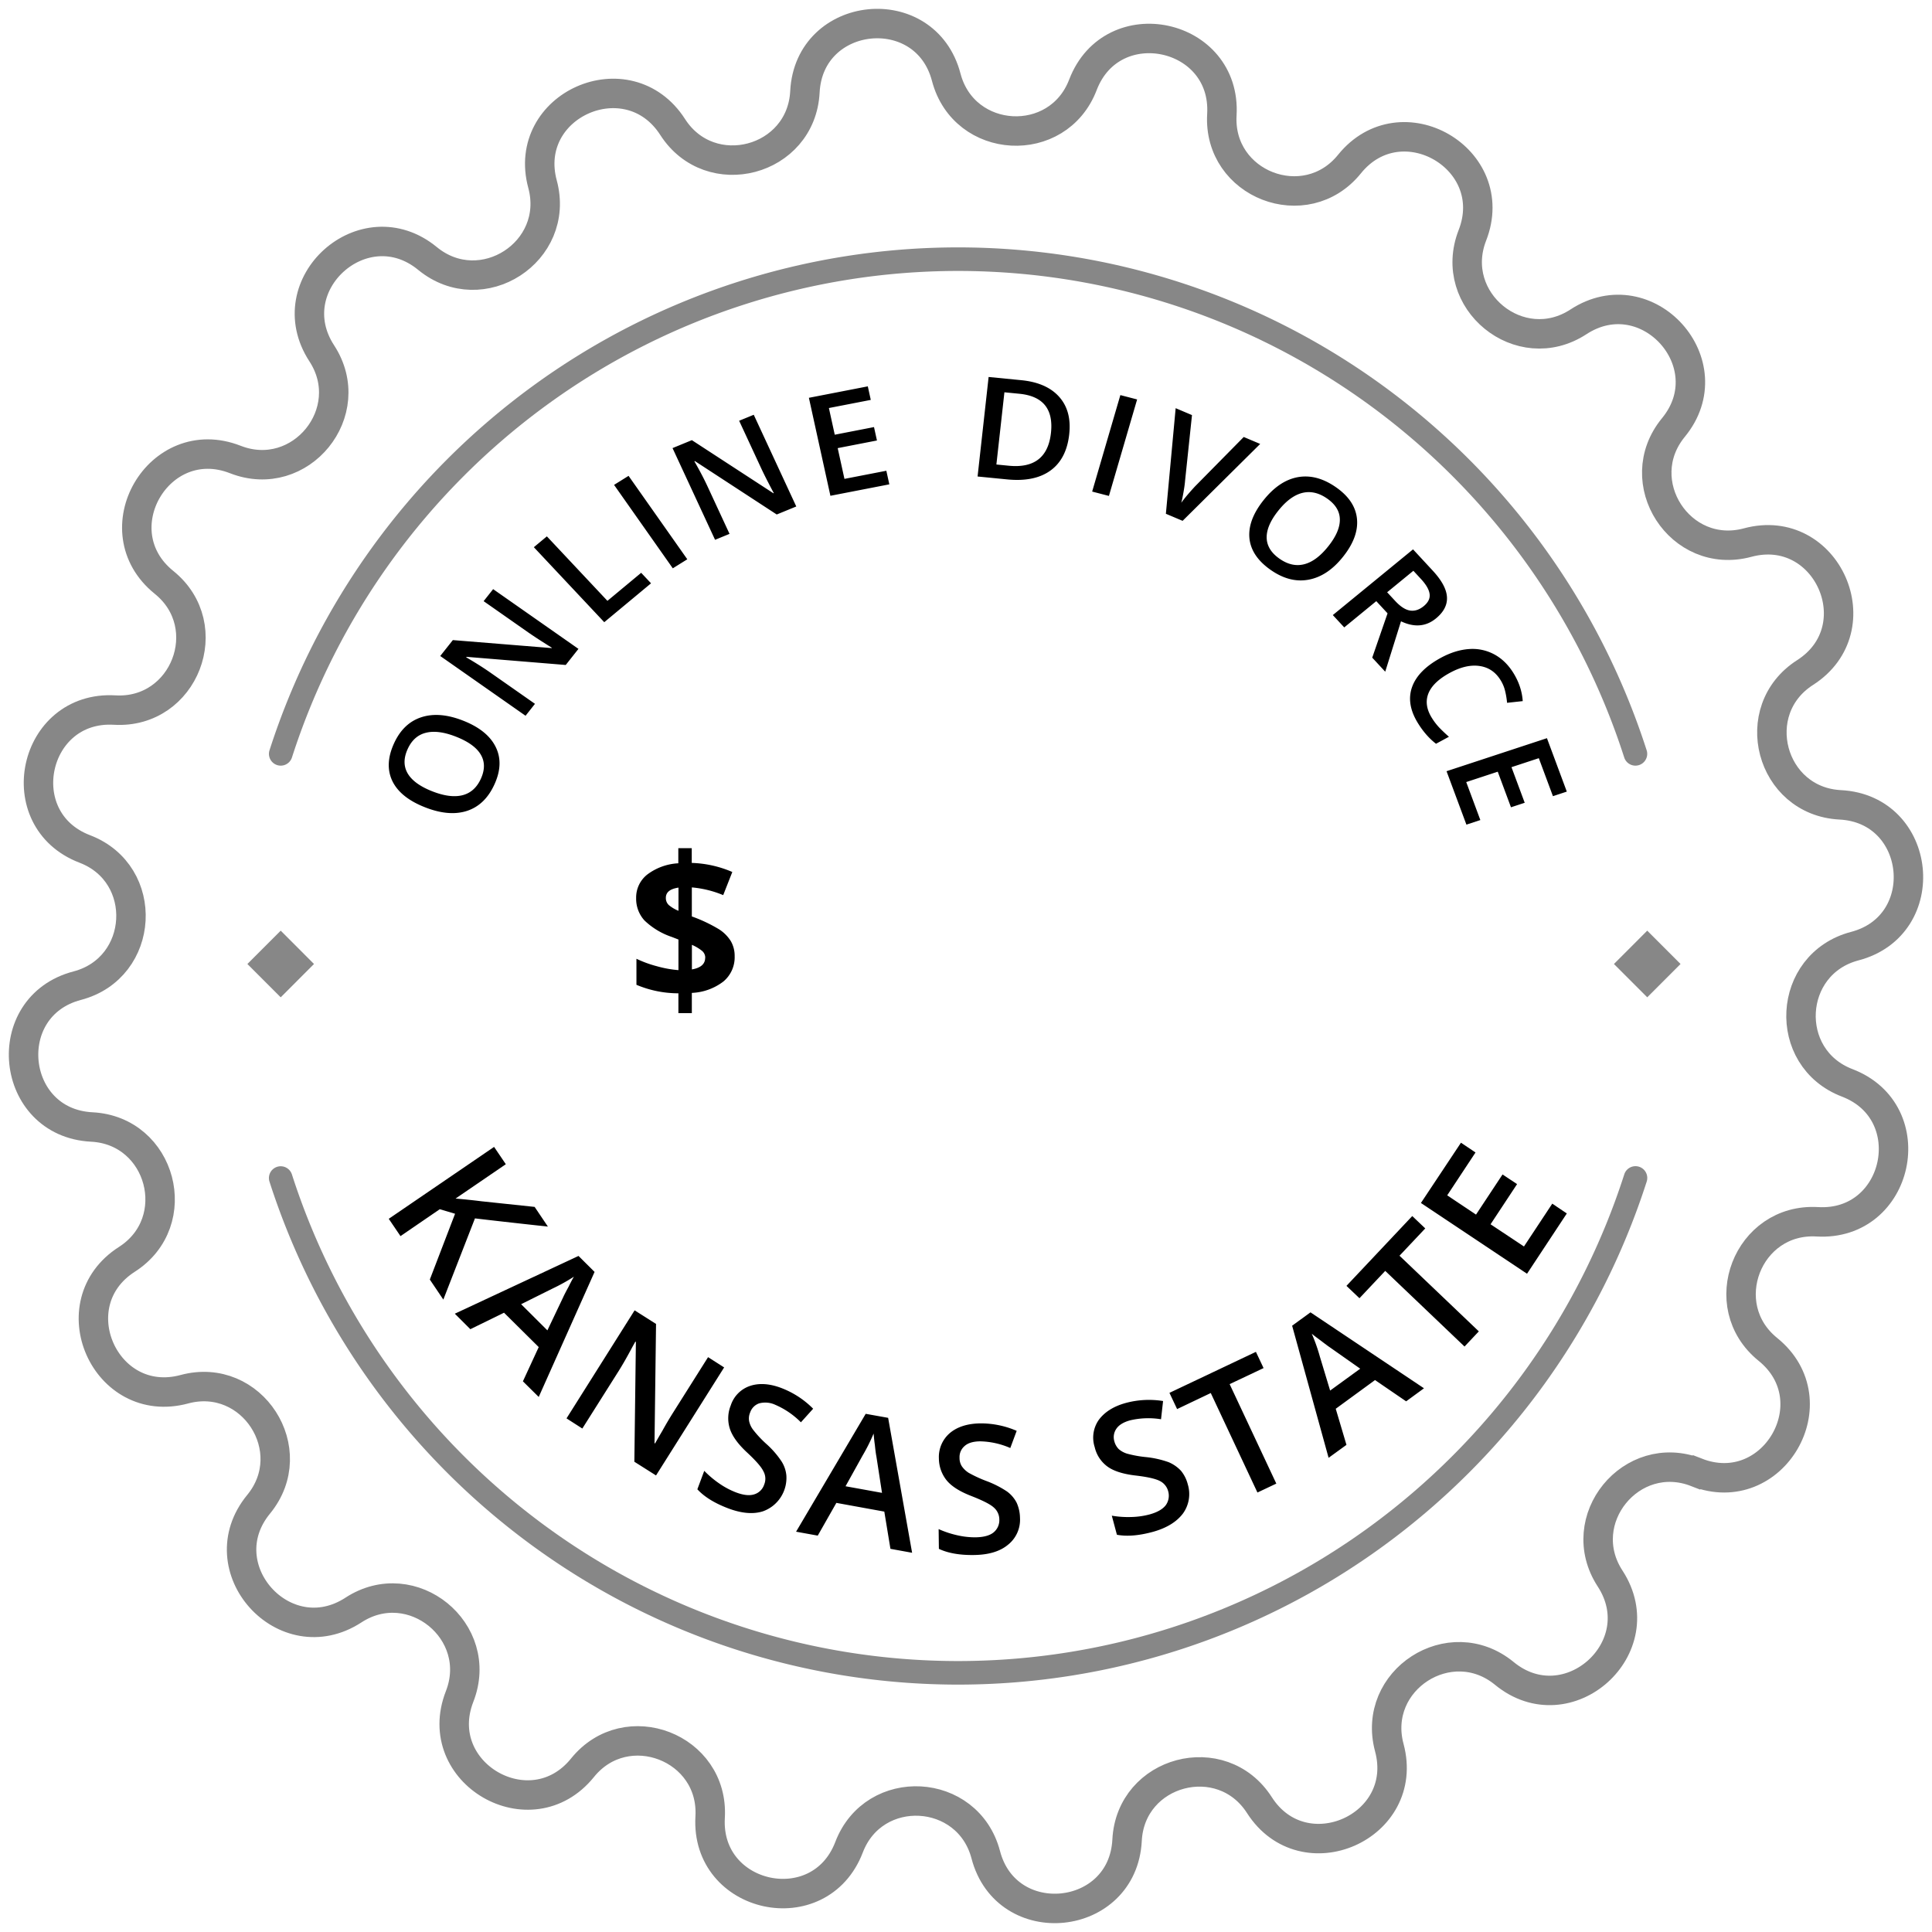
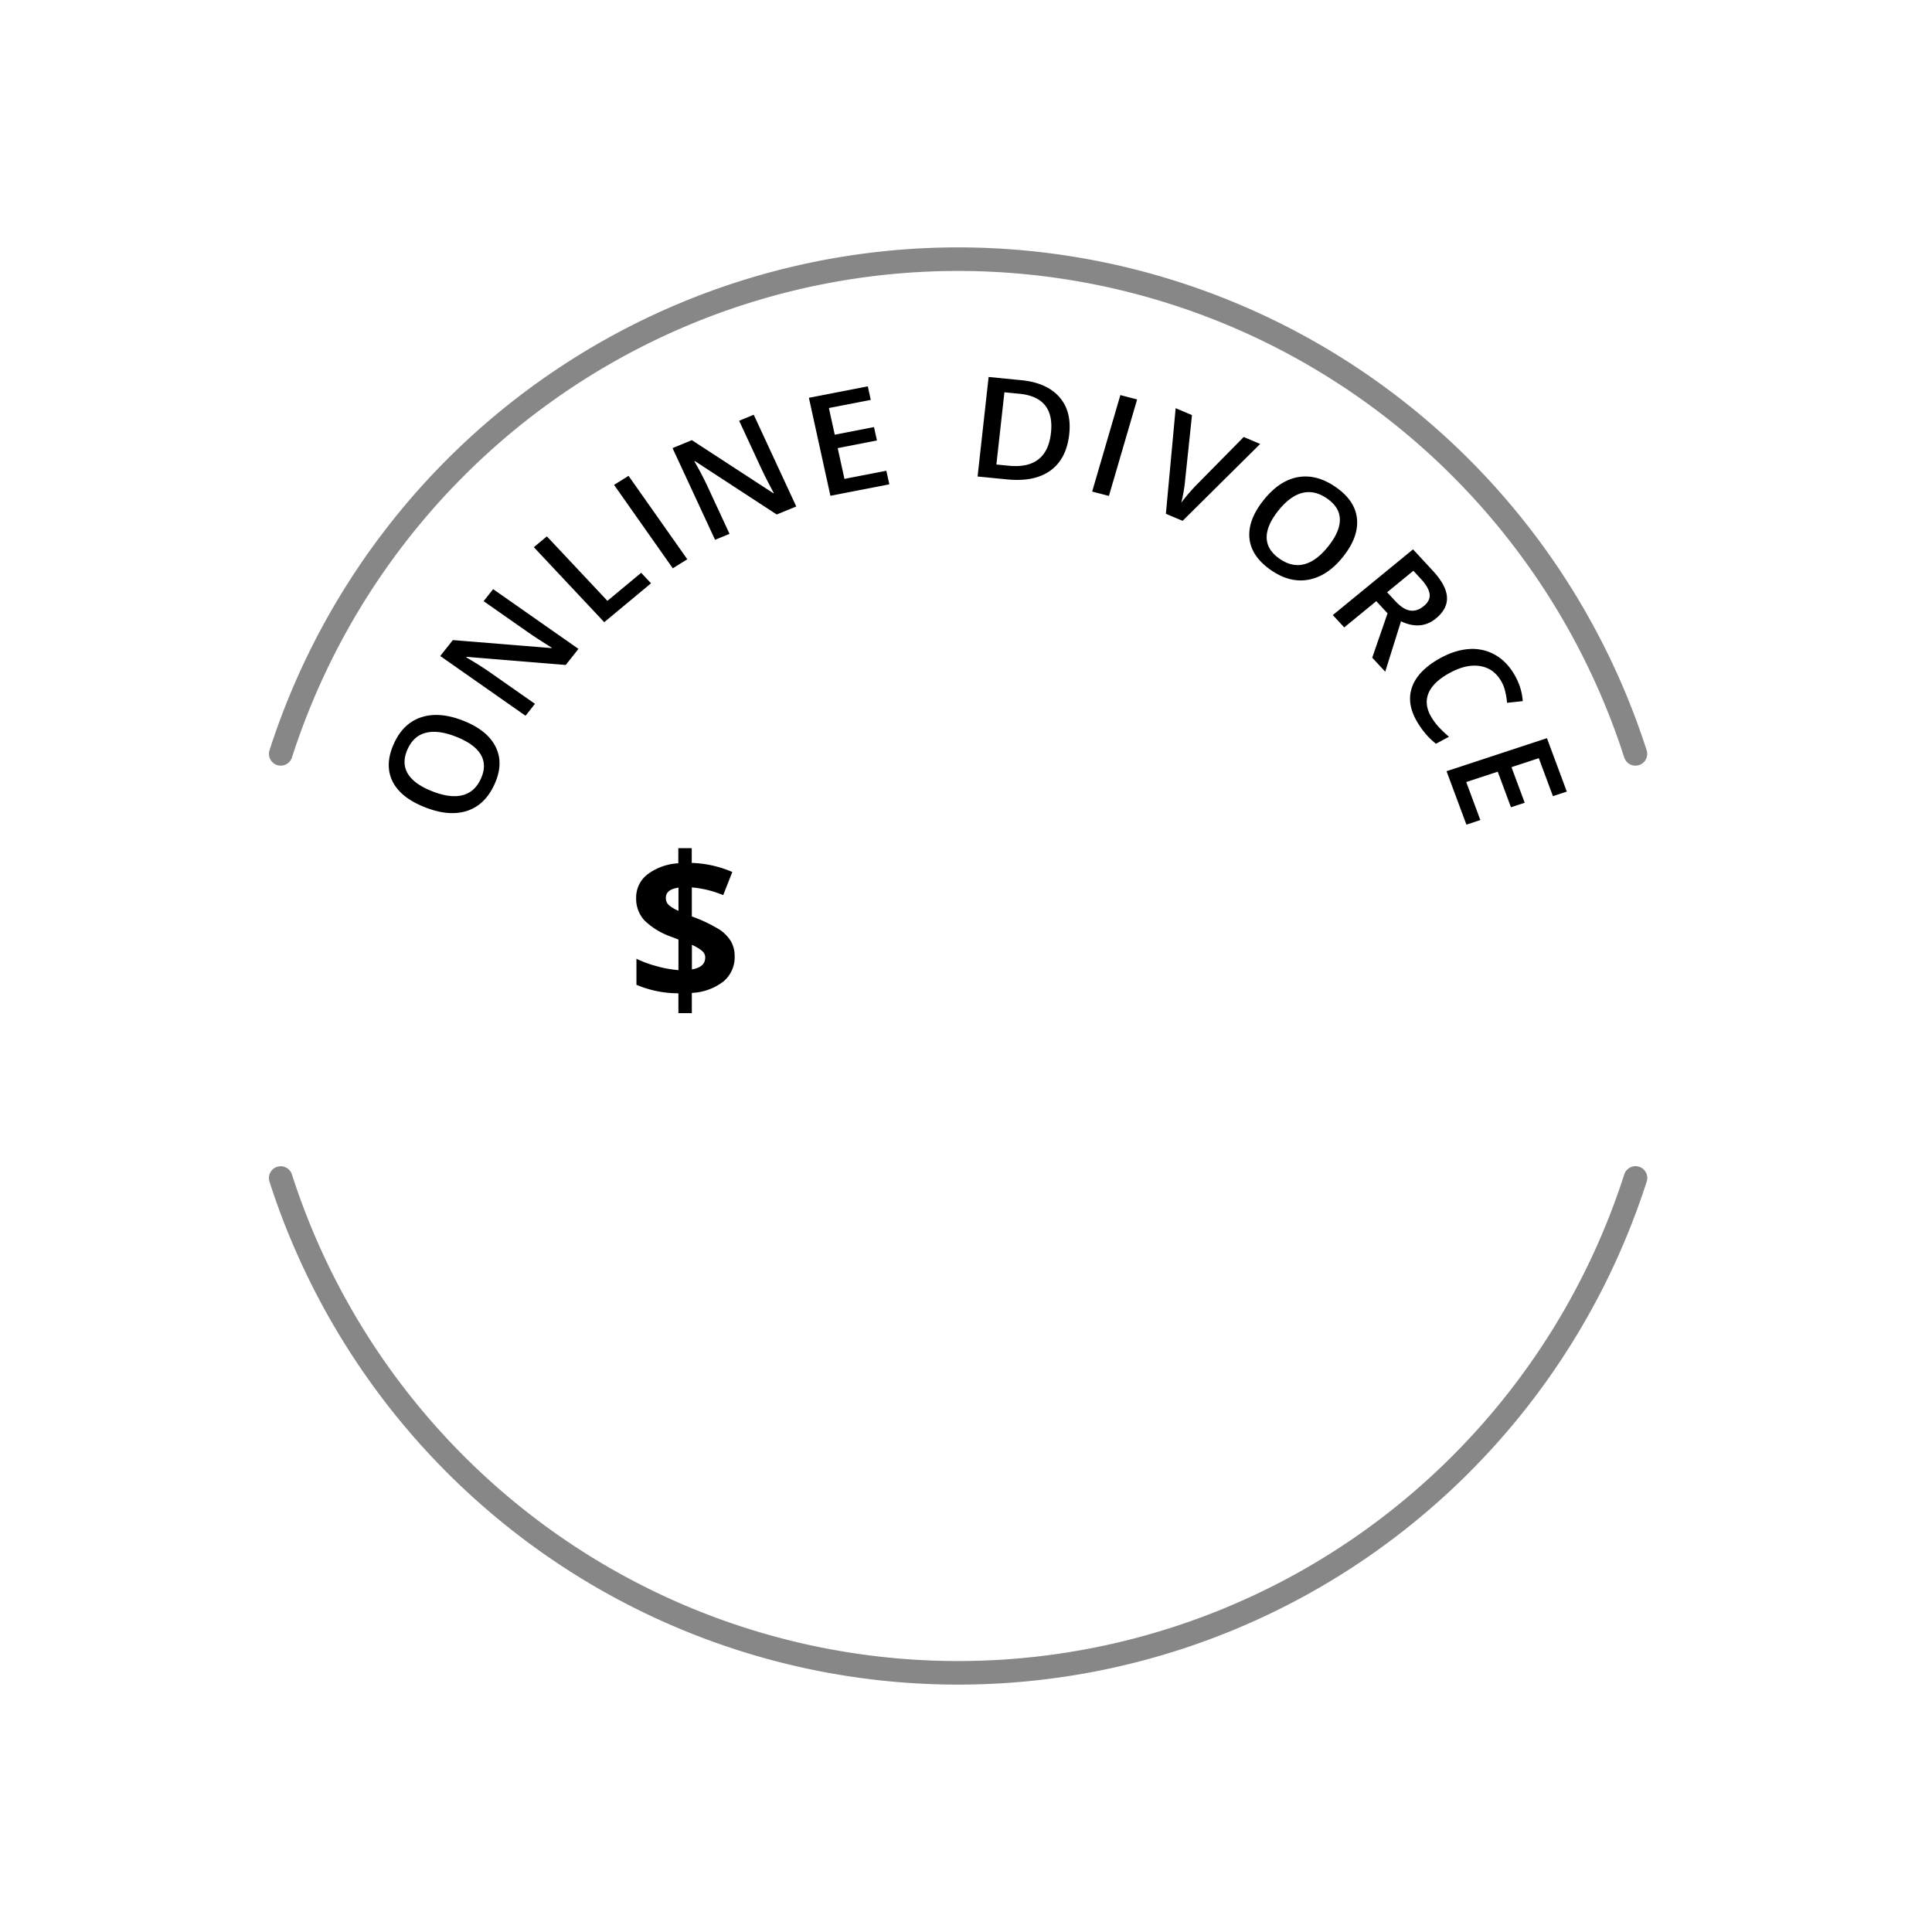
<svg xmlns="http://www.w3.org/2000/svg" width="164" height="164" fill="none">
  <path d="M62.362 81.175a2.674 2.674 0 01-.958 2.143 4.727 4.727 0 01-2.677.965V86h-1.14v-1.682a9.178 9.178 0 01-3.562-.722v-2.21a9.723 9.723 0 001.748.637 9.454 9.454 0 001.818.328v-2.598l-.56-.218a6.182 6.182 0 01-2.331-1.408 2.731 2.731 0 01-.7-1.897 2.478 2.478 0 01.945-1.995 4.79 4.79 0 012.635-.954V72h1.14v1.25a9.386 9.386 0 013.443.77l-.773 1.964a8.903 8.903 0 00-2.663-.655v2.464c.803.285 1.576.65 2.307 1.09.408.257.752.604 1.007 1.014.22.39.33.83.321 1.278zm-5.84-4.959a.804.804 0 00.25.61c.247.205.525.37.822.488v-1.967c-.723.106-1.073.394-1.073.87zm3.344 5.086a.753.753 0 00-.283-.595 3.681 3.681 0 00-.85-.503v2.087c.749-.13 1.126-.458 1.126-.99h.007z" fill="#000" />
-   <path d="M144.011 124.983c-5.527-2.16-10.574 4.041-7.336 9.012 3.806 5.846-3.59 12.486-8.981 8.052-4.589-3.765-11.304.571-9.761 6.303 1.812 6.734-7.267 10.752-11.028 4.877-3.204-4.995-10.93-2.944-11.232 2.981-.356 6.965-10.234 7.979-11.997 1.229-1.513-5.739-9.485-6.178-11.603-.635-2.493 6.53-12.201 4.426-11.792-2.55.348-5.925-7.11-8.808-10.836-4.192-4.385 5.425-12.969.439-10.43-6.054 2.16-5.527-4.04-10.574-9.012-7.336-5.845 3.806-12.484-3.586-8.047-8.982 3.76-4.589-.575-11.304-6.306-9.761-6.734 1.816-10.752-7.268-4.877-11.028 4.998-3.201 2.947-10.93-2.981-11.233-6.965-.356-7.979-10.234-1.23-11.998 5.74-1.513 6.178-9.485.636-11.603-6.515-2.49-4.426-12.198 2.538-11.79 5.921.345 8.808-7.112 4.188-10.839-5.425-4.381-.438-12.97 6.054-10.43 5.527 2.16 10.574-4.041 7.335-9.013-3.806-5.845 3.587-12.485 8.982-8.047 4.589 3.76 11.304-.575 9.76-6.307-1.823-6.723 7.257-10.737 11.04-4.865 3.2 4.997 10.93 2.947 11.232-2.982.356-6.965 10.234-7.98 11.997-1.23 1.513 5.744 9.485 6.179 11.603.636C94.42.683 104.128 2.772 103.72 9.737c-.349 5.925 7.108 8.808 10.835 4.188 4.384-5.425 12.969-.439 10.43 6.053-2.16 5.528 4.041 10.594 9.012 7.337 5.845-3.806 12.484 3.59 8.047 8.981-3.761 4.59.575 11.305 6.306 9.762 6.734-1.813 10.752 7.267 4.877 11.032-4.998 3.2-2.947 10.926 2.981 11.23 6.965.355 7.979 10.233 1.23 11.996-5.74 1.514-6.178 9.485-.636 11.604 6.515 2.493 4.426 12.202-2.538 11.793-5.921-.348-8.808 7.109-4.189 10.836 5.418 4.388.432 12.977-6.064 10.434z" stroke="#878787" stroke-width="2.5" stroke-miterlimit="10" />
  <path d="M39.349 61.187c1.354.539 2.262 1.277 2.726 2.214.465.934.436 1.984-.089 3.15-.53 1.181-1.31 1.941-2.339 2.28-1.03.335-2.232.229-3.605-.318-1.373-.546-2.284-1.283-2.734-2.21-.448-.932-.407-1.988.124-3.168.522-1.163 1.3-1.914 2.332-2.251 1.033-.338 2.228-.237 3.585.303zm-2.685 5.972c1.024.407 1.889.522 2.594.344.702-.179 1.225-.65 1.568-1.413.341-.76.337-1.437-.013-2.03-.348-.597-1.04-1.102-2.075-1.514-1.02-.405-1.88-.52-2.58-.345-.699.172-1.219.638-1.56 1.398-.345.767-.342 1.451.008 2.053.352.599 1.038 1.101 2.058 1.507zM49.103 55.081l-1.08 1.366-8.422-.69-.03.037.34.202c.65.387 1.228.758 1.736 1.114l3.765 2.636-.8 1.012-7.242-5.072 1.07-1.351 8.384.679.022-.028c-.08-.047-.366-.228-.857-.542a36.151 36.151 0 01-1.141-.756l-3.795-2.658.808-1.02 7.242 5.071zM51.293 52.816l-5.977-6.366 1.106-.92 5.14 5.474 2.864-2.381.838.892-3.97 3.3zM57.111 48.242l-4.985-7.082 1.23-.767 4.986 7.082-1.23.767zM67.593 42.993l-1.659.68-6.946-4.533-.045.018.189.335c.359.639.665 1.231.919 1.778l1.876 4.047-1.228.504-3.61-7.785 1.641-.674 6.92 4.507.034-.014a37.848 37.848 0 01-.457-.871 32.893 32.893 0 01-.592-1.19l-1.892-4.079 1.24-.508 3.61 7.785zM75.492 41.114l-5.002.972-1.826-8.318 5.001-.972.252 1.15-3.555.69.497 2.265 3.332-.648.25 1.138-3.332.648.573 2.611 3.556-.69.254 1.154zM90.763 36.86c-.154 1.395-.684 2.422-1.59 3.08-.904.656-2.13.907-3.678.755l-2.512-.247L83.92 32l2.776.273c1.429.14 2.5.612 3.214 1.414.714.802.998 1.86.852 3.174zm-1.552-.105c.224-2.023-.669-3.133-2.68-3.33l-1.27-.125-.681 6.13 1.044.103c2.162.213 3.357-.713 3.587-2.778zM92.709 41.728l2.394-8.19 1.423.369-2.394 8.19-1.423-.369zM105.576 37.094l1.396.59-6.585 6.528-1.42-.6.83-8.963 1.386.587-.584 5.543c-.02.267-.066.605-.138 1.011-.071.404-.134.7-.188.89.177-.248.401-.528.671-.838.27-.31.477-.537.622-.68l4.01-4.068zM114.023 47.239c-.877 1.11-1.855 1.764-2.933 1.966-1.074.203-2.152-.073-3.231-.83-1.093-.765-1.693-1.658-1.799-2.678-.1-1.022.294-2.095 1.184-3.22.89-1.124 1.867-1.782 2.932-1.974 1.068-.188 2.148.1 3.241.865 1.077.754 1.667 1.643 1.771 2.667.103 1.024-.285 2.092-1.165 3.204zm-5.528-3.871c-.664.838-.988 1.601-.972 2.289.019.684.381 1.273 1.088 1.768.703.492 1.403.65 2.099.47.699-.177 1.384-.689 2.055-1.537.661-.836.984-1.595.969-2.276-.011-.68-.369-1.266-1.072-1.758-.71-.497-1.418-.657-2.123-.48-.701.18-1.383.688-2.044 1.524zM117.749 50.275l.674.727c.451.488.874.762 1.27.824.395.061.782-.063 1.161-.373.385-.316.551-.66.5-1.034-.051-.374-.297-.8-.738-1.275l-.64-.693-2.227 1.824zm-.922.755l-2.72 2.228-.969-1.047 6.809-5.578 1.675 1.81c.765.827 1.167 1.574 1.205 2.24.039.667-.274 1.273-.939 1.817-.847.694-1.835.774-2.963.24l-1.339 4.278-1.103-1.192 1.301-3.762-.957-1.034zM127.383 57.743c-.423-.692-1.016-1.094-1.78-1.208-.763-.114-1.603.078-2.52.574-.959.52-1.569 1.103-1.829 1.75-.259.649-.167 1.334.275 2.056.191.312.408.597.651.854.247.255.518.513.815.772l-1.097.594c-.585-.451-1.102-1.043-1.55-1.775-.659-1.077-.82-2.092-.481-3.044.342-.954 1.159-1.781 2.45-2.481.814-.44 1.611-.687 2.391-.74a3.888 3.888 0 012.148.46c.649.354 1.193.889 1.63 1.603.46.752.718 1.538.773 2.357l-1.33.144a6.636 6.636 0 00-.157-.967 3.079 3.079 0 00-.389-.95zM124.478 70l-1.686-4.535 8.522-2.804L133 67.196l-1.177.388-1.199-3.225-2.32.763 1.123 3.022-1.166.383-1.123-3.021-2.675.88 1.198 3.225-1.183.389z" fill="#000" />
  <path fill-rule="evenodd" clip-rule="evenodd" d="M81.328 23a59.287 59.287 0 00-34.972 11.42A59.613 59.613 0 0024.78 64.306a1 1 0 01-1.904-.612 61.613 61.613 0 0122.3-30.89A61.287 61.287 0 0181.328 21a61.284 61.284 0 0136.151 11.805 61.617 61.617 0 0122.301 30.889 1 1 0 01-1.904.612A59.616 59.616 0 00116.3 34.42 59.289 59.289 0 0081.328 23zM23.521 99.048a1 1 0 011.259.646 59.61 59.61 0 0021.576 29.886A59.285 59.285 0 0081.328 141a59.287 59.287 0 0034.972-11.42 59.613 59.613 0 0021.576-29.886 1 1 0 111.904.612 61.614 61.614 0 01-22.301 30.889A61.281 61.281 0 0181.328 143a61.284 61.284 0 01-36.152-11.805 61.61 61.61 0 01-22.3-30.889 1 1 0 01.645-1.258z" fill="#878787" />
-   <path fill-rule="evenodd" clip-rule="evenodd" d="M40.317 103.424c1.234.148 3.291.381 6.192.697l-1.126-1.672-4.503-.476c-.714-.09-1.45-.166-2.208-.233l4.265-2.914-.996-1.47L33 103.46l.996 1.469 3.334-2.283 1.299.385-2.143 5.585 1.147 1.701 2.684-6.892zm5.413 15.158l4.741-10.614-1.364-1.356-10.5 4.903 1.32 1.315 2.858-1.399 2.945 2.918-1.342 2.907 1.342 1.326zm-1.494-7.874l2.663-1.325a16.029 16.029 0 001.819-1.01c-.109.176-.26.462-.455.857-.216.394-.368.69-.455.882l-1.342 2.818-2.23-2.222zm17.233 5.367l-1.364-.871-3.03 4.805a29.65 29.65 0 00-.845 1.439c-.368.62-.563.979-.628 1.081l-.043-.024.13-10.121-1.819-1.154-5.78 9.171 1.342.862 3.01-4.766c.41-.644.822-1.373 1.255-2.189l.238-.427.043.03-.13 10.17 1.84 1.164 5.781-9.17zm5.283 9.177a2.663 2.663 0 00-.411-1.201 7.637 7.637 0 00-1.3-1.491 9.222 9.222 0 01-1.104-1.184 1.813 1.813 0 01-.346-.74 1.288 1.288 0 01.087-.74 1.235 1.235 0 01.757-.768 2.017 2.017 0 011.364.115 6.9 6.9 0 012.187 1.491l1.039-1.153a7.621 7.621 0 00-2.663-1.744c-.996-.387-1.905-.452-2.684-.195a2.584 2.584 0 00-1.646 1.656 2.898 2.898 0 00-.086 1.952c.194.624.67 1.301 1.45 2.028.758.705 1.234 1.243 1.407 1.615a1.295 1.295 0 01.065 1.129 1.277 1.277 0 01-.844.827c-.412.131-.93.072-1.58-.178a6.686 6.686 0 01-1.386-.742 8.583 8.583 0 01-1.277-1.075l-.585 1.566c.585.636 1.45 1.173 2.598 1.611 1.148.437 2.143.522 2.966.259a2.99 2.99 0 001.504-1.182 3.02 3.02 0 00.488-1.856zm10.673 6.557l-2.035-11.454-1.905-.341-5.91 10.006 1.84.333 1.58-2.779 4.07.74.52 3.16 1.84.335zm-5.65-5.647l1.45-2.612c.353-.598.664-1.22.931-1.861.022.203.043.527.108.969.044.442.087.768.13.977l.476 3.088-3.095-.561zm14.527 1.403a2.725 2.725 0 00-.823-.96 8.46 8.46 0 00-1.775-.898c-.507-.192-1-.42-1.473-.684a2.03 2.03 0 01-.584-.557 1.293 1.293 0 01-.195-.722 1.227 1.227 0 01.433-.999c.281-.255.714-.385 1.299-.396.888.017 1.763.21 2.576.568l.542-1.458a7.654 7.654 0 00-3.097-.634c-1.082.018-1.948.292-2.576.823a2.667 2.667 0 00-.93 2.154c.003.672.232 1.323.649 1.848.411.507 1.104.953 2.1 1.338.952.373 1.602.695 1.905.973a1.347 1.347 0 01.476 1.025 1.336 1.336 0 01-.476 1.084c-.325.274-.844.416-1.537.427a6.707 6.707 0 01-1.559-.175 8.15 8.15 0 01-1.58-.524l.021 1.678c.78.37 1.797.544 3.01.522 1.234-.019 2.186-.31 2.857-.87a2.71 2.71 0 001.018-2.29 3.243 3.243 0 00-.281-1.273zm13.942-2.722a3.066 3.066 0 00-1.04-.723 8.215 8.215 0 00-1.926-.433 9.675 9.675 0 01-1.602-.291 1.928 1.928 0 01-.715-.392 1.464 1.464 0 01-.367-.653 1.25 1.25 0 01.172-1.073c.217-.32.607-.555 1.148-.707a6.733 6.733 0 012.641-.096l.174-1.547a7.528 7.528 0 00-3.161.163c-1.04.285-1.797.766-2.295 1.436a2.62 2.62 0 00-.347 2.318c.15.652.527 1.23 1.061 1.63.52.389 1.32.646 2.382.773 1.017.117 1.71.274 2.078.463a1.357 1.357 0 01.715.875 1.382 1.382 0 01-.195 1.171c-.26.346-.715.613-1.386.798a6.674 6.674 0 01-1.559.218 8.169 8.169 0 01-1.645-.113l.433 1.619c.844.161 1.862.079 3.053-.246 1.169-.324 2.013-.844 2.554-1.558a2.814 2.814 0 00.411-2.468 2.949 2.949 0 00-.584-1.164zm4.135-7.349l2.88-1.363-.65-1.377-7.34 3.48.65 1.377 2.858-1.362 3.962 8.446 1.602-.758-3.962-8.443zm16.497.352l-9.634-6.446-1.559 1.134 3.096 11.214 1.516-1.099-.91-3.064 3.335-2.437 2.641 1.806 1.515-1.108zm-7.967.194l-.866-2.866a14.942 14.942 0 00-.693-1.963c.152.13.412.33.78.598.346.268.606.462.779.577l2.555 1.797-2.555 1.857zm5.889-11.447l2.186-2.318-1.104-1.049-5.585 5.926 1.104 1.049 2.187-2.32 6.732 6.422 1.213-1.288-6.733-6.422zm12.968-4.42l-2.403 3.636-2.836-1.884 2.251-3.41-1.234-.82-2.251 3.407-2.446-1.634 2.403-3.639-1.235-.829-3.399 5.116 9.007 6.007 3.377-5.117-1.234-.833z" fill="#000" />
-   <path d="M26.655 81.83L23.828 79 21 81.83l2.828 2.828 2.827-2.829zM142.655 81.83L139.828 79 137 81.83l2.828 2.828 2.827-2.829z" fill="#878787" />
</svg>